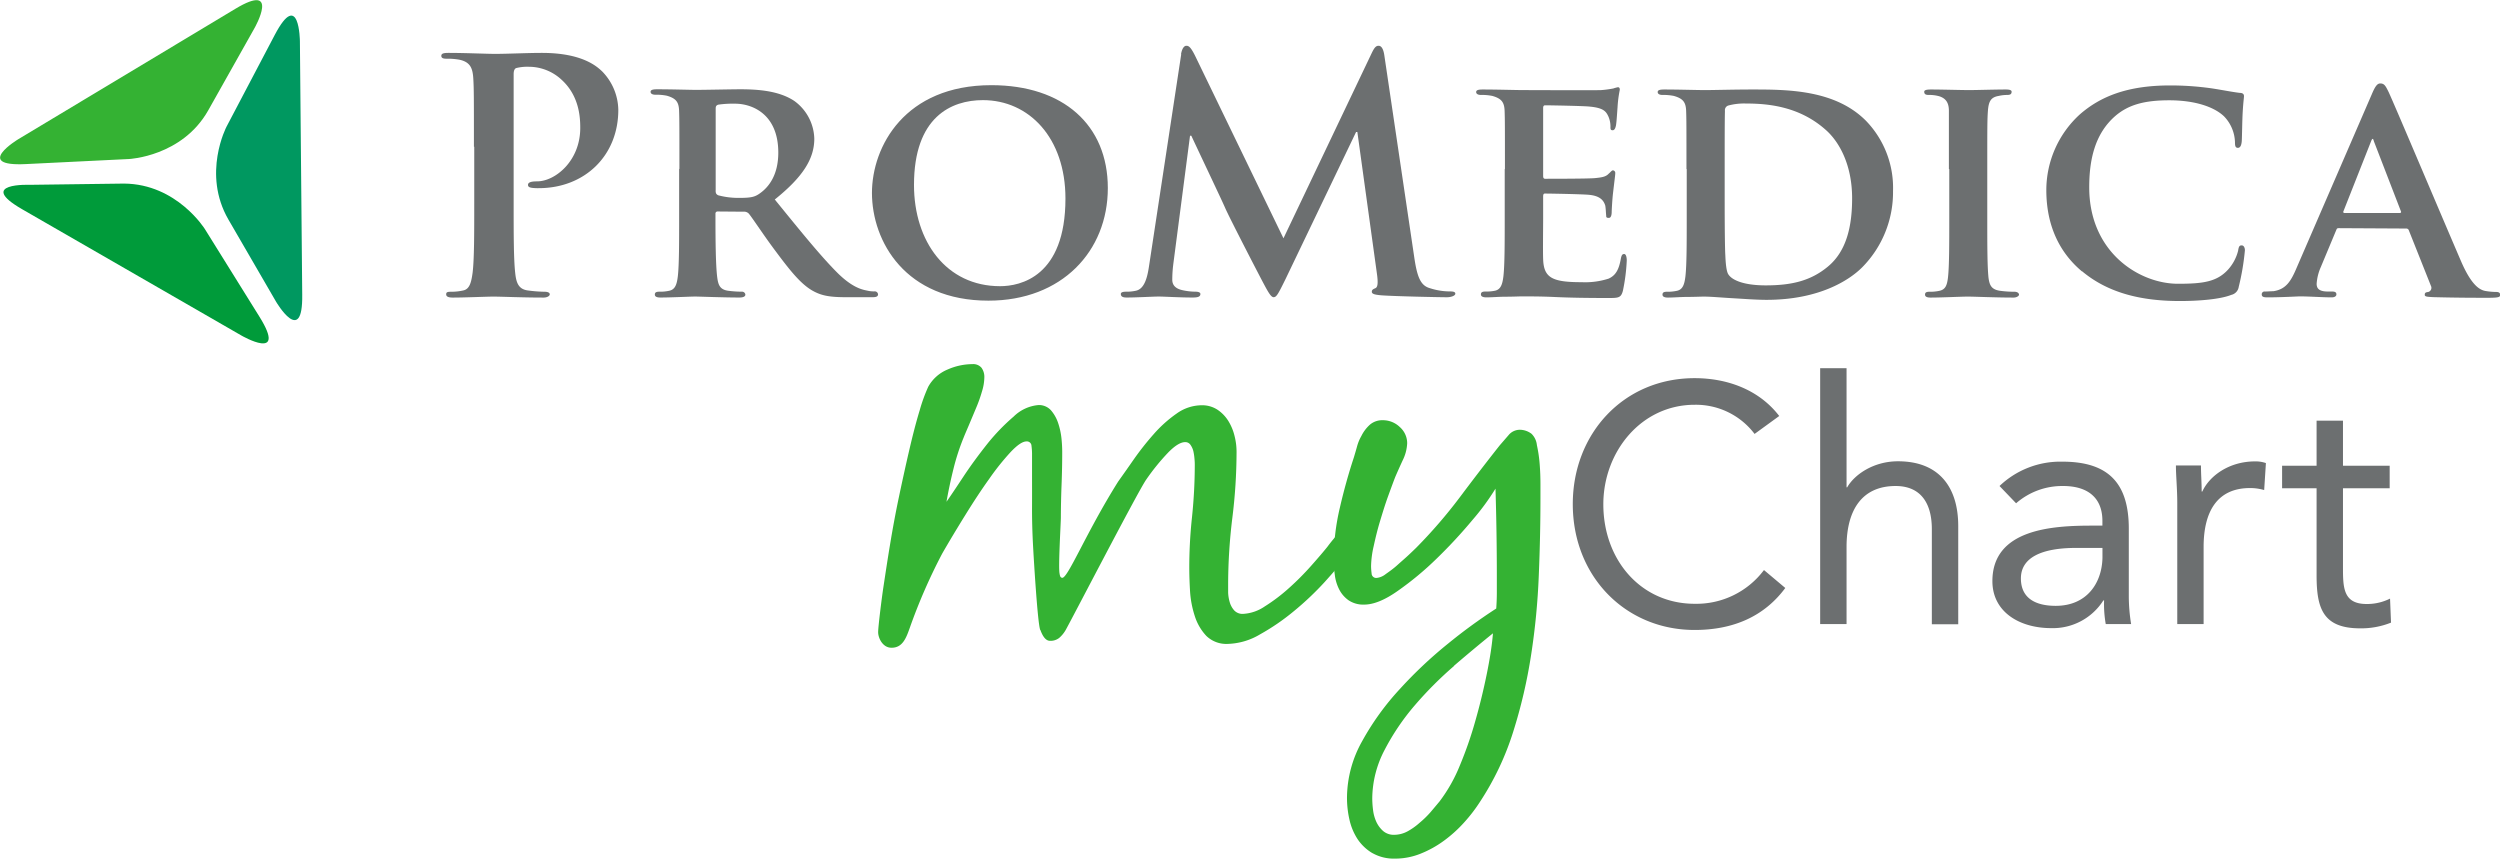
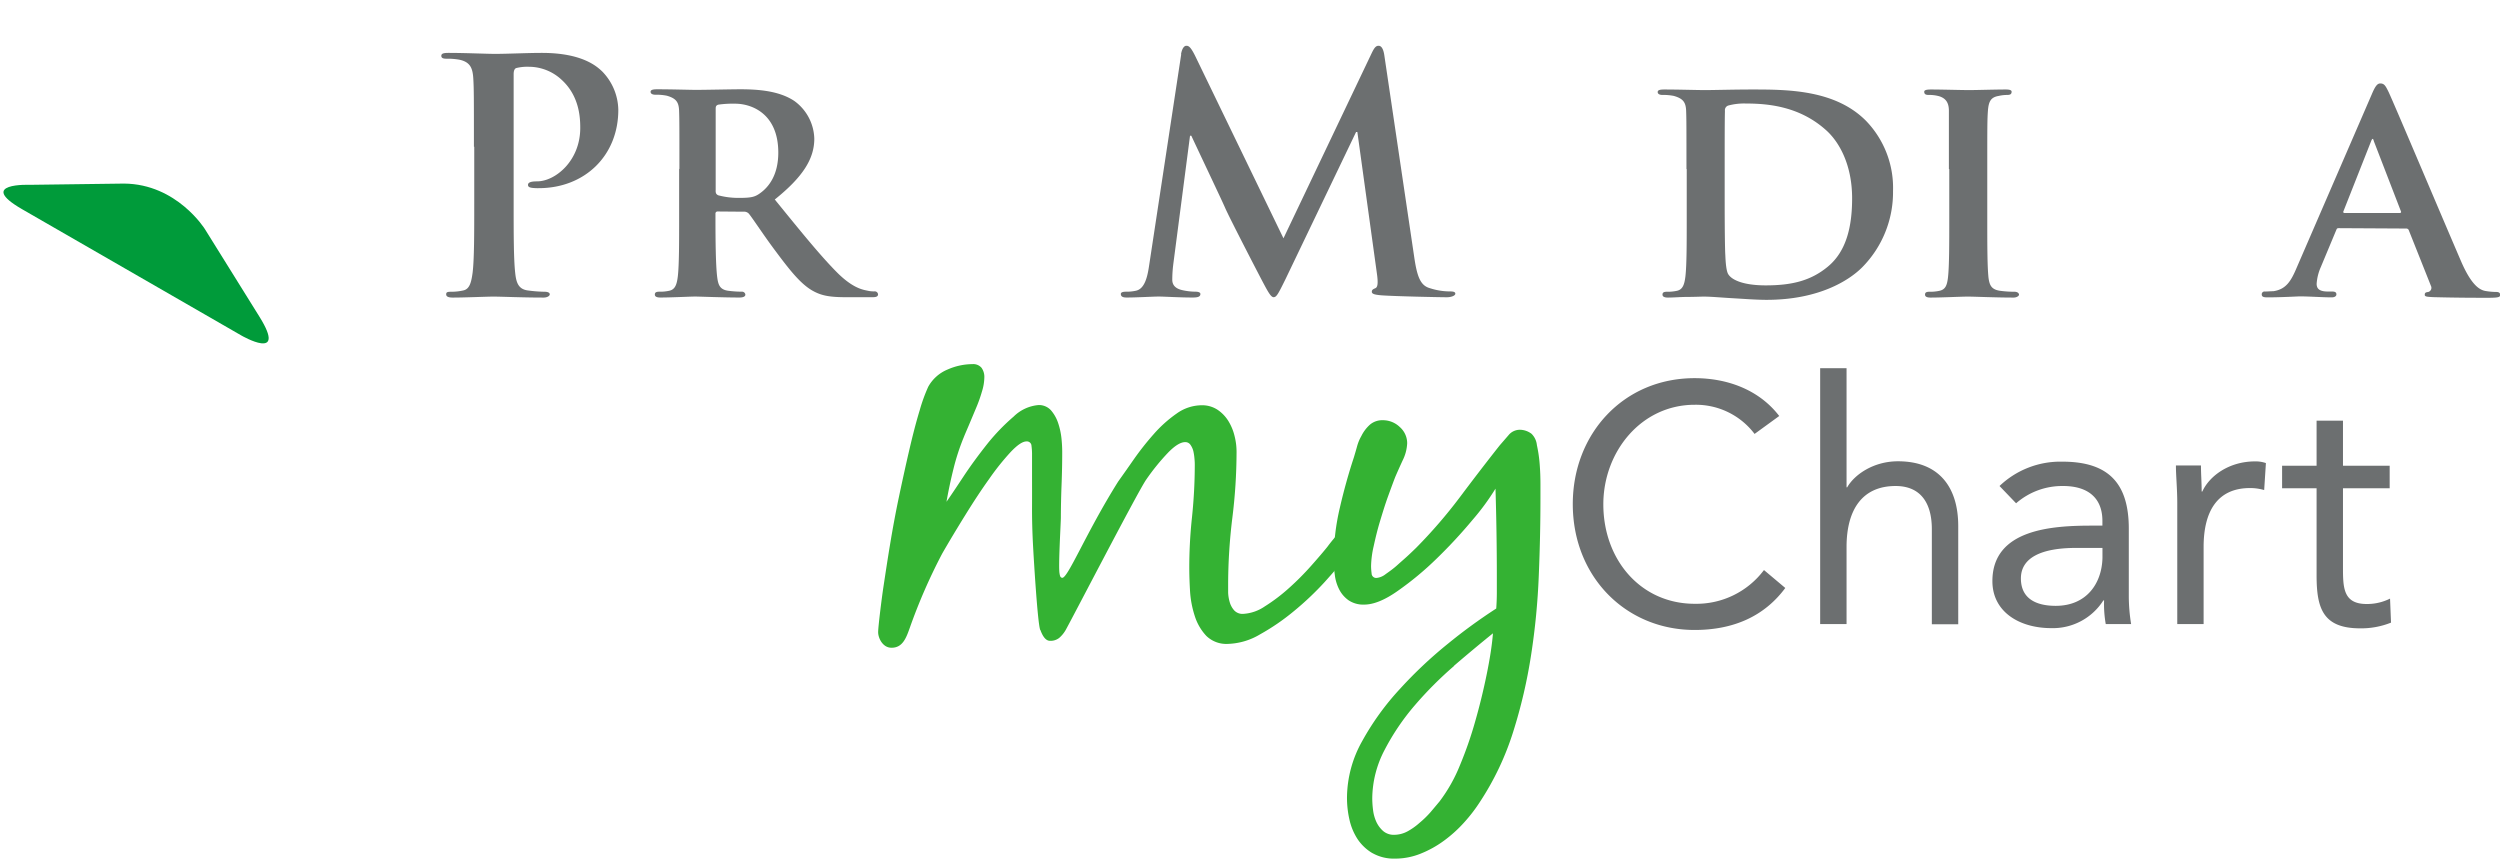
<svg xmlns="http://www.w3.org/2000/svg" id="Layer_1" data-name="Layer 1" viewBox="0 0 463.16 159.05">
  <defs>
    <style>.cls-1{fill:none;}.cls-2{fill:#6c6f70;}.cls-3{clip-path:url(#clip-path);}.cls-4{fill:#009860;}.cls-5{fill:#34b233;}.cls-6{fill:#009b3a;}</style>
    <clipPath id="clip-path" transform="translate(-14.03 -21.54)">
      <rect class="cls-1" x="14.03" y="21.54" width="463.16" height="63.61" />
    </clipPath>
  </defs>
  <path class="cls-2" d="M101.83,48.73c0-9.12,0-10.8-.12-12.71s-.6-3-2.58-3.42a12.27,12.27,0,0,0-2.34-.18c-.66,0-1-.12-1-.54s.42-.54,1.31-.54c3.18,0,7,.18,8.64.18,2.45,0,5.93-.18,8.69-.18,7.49,0,10.19,2.52,11.15,3.42a10.42,10.42,0,0,1,3,7.13c0,8.51-6.24,14.51-14.75,14.51a8.86,8.86,0,0,1-1.26-.06c-.3-.06-.72-.12-.72-.54s.42-.66,1.68-.66c3.36,0,8-3.78,8-9.89,0-2-.18-6-3.53-9a8.91,8.91,0,0,0-6-2.34,8.49,8.49,0,0,0-2.34.24c-.3.12-.47.48-.47,1.14v24c0,5.51,0,10.25.29,12.83.18,1.68.54,3,2.34,3.23a25.28,25.28,0,0,0,3.06.24c.66,0,1,.18,1,.48s-.48.6-1.14.6c-4,0-7.74-.18-9.29-.18-1.38,0-5.16.18-7.56.18-.78,0-1.2-.18-1.2-.6s.24-.48,1-.48a9.79,9.79,0,0,0,2.16-.24c1.2-.24,1.5-1.55,1.74-3.3.3-2.51.3-7.25.3-12.76V48.73Z" transform="translate(-14.03 -21.54)" />
  <path class="cls-2" d="M146.61,56.82c0,.54.12.72.48.9a14.49,14.49,0,0,0,4,.48c2.1,0,2.81-.18,3.72-.84,1.62-1.14,3.41-3.36,3.41-7.55,0-7.2-4.91-9.06-8-9.06a19.12,19.12,0,0,0-3.12.18c-.36.12-.48.3-.48.72V56.82Zm-6.71-4c0-7.73,0-9.17-.06-10.79s-.6-2.28-2.28-2.76a9.73,9.73,0,0,0-2.1-.18c-.54,0-.9-.18-.9-.54s.42-.47,1.2-.47c2.76,0,6.11.11,7.2.11,1.79,0,6.59-.11,8.21-.11,3.36,0,7.19.29,10,2.15a8.91,8.91,0,0,1,3.72,7c0,3.77-2.16,7.13-7.32,11.27,4.68,5.75,8.4,10.37,11.57,13.55,2.94,2.93,4.8,3.17,5.64,3.35a4.93,4.93,0,0,0,1.26.12.61.61,0,0,1,.66.54c0,.42-.36.54-1,.54h-5c-2.94,0-4.37-.3-5.75-1-2.28-1.14-4.26-3.53-7.2-7.49-2.09-2.76-4.31-6.18-5-7a1.21,1.21,0,0,0-1-.35L147,60.72a.38.38,0,0,0-.42.41v.72c0,4.74.06,8.7.3,10.86.18,1.49.42,2.45,2,2.69a20,20,0,0,0,2.58.18.61.61,0,0,1,.66.54c0,.36-.42.54-1.08.54-3.06,0-7.43-.18-8.21-.18-1,0-4.38.18-6.48.18-.66,0-1-.18-1-.54s.18-.54.84-.54a7.77,7.77,0,0,0,1.86-.18c1.08-.24,1.38-1.2,1.56-2.69.24-2.16.24-6.18.24-10.86v-9Z" transform="translate(-14.03 -21.54)" />
-   <path class="cls-2" d="M211.42,58.32c0-11.27-6.77-18.23-15.29-18.23-5.87,0-12.77,3.12-12.77,15.71,0,10.49,6,18.76,15.95,18.76,3.72,0,12.11-1.73,12.11-16.24Zm-35.85-1c0-8.69,6.12-20,22.12-20,13.31,0,21.58,7.37,21.58,19.06s-8.51,20.86-22.12,20.86c-15.34,0-21.58-10.91-21.58-20Z" transform="translate(-14.03 -21.54)" />
  <path class="cls-2" d="M232.83,31.58c.18-1,.54-1.56,1-1.56s.83.3,1.61,1.86l16.37,33.81,16.31-34.23c.48-1,.78-1.44,1.31-1.44s.91.6,1.08,1.86L276,68.93c.54,3.78,1.14,5.51,2.94,6a12,12,0,0,0,3.71.6c.54,0,1,.06,1,.42s-.73.66-1.56.66c-1.51,0-9.77-.18-12.17-.36-1.38-.12-1.74-.3-1.74-.66s.24-.48.66-.66.53-.9.3-2.57L265.5,46h-.24L252.19,73.25c-1.38,2.81-1.68,3.35-2.21,3.35s-1.14-1.2-2.1-3c-1.44-2.75-6.18-11.92-6.9-13.6-.54-1.26-4.14-8.82-6.24-13.31h-.24l-3.11,23.86a23.7,23.7,0,0,0-.18,2.81c0,1.14.78,1.68,1.8,1.92a11.6,11.6,0,0,0,2.52.3c.47,0,.89.12.89.42,0,.54-.54.66-1.43.66-2.52,0-5.22-.18-6.3-.18s-4,.18-5.94.18c-.6,0-1.07-.12-1.07-.66,0-.3.36-.42,1-.42a7.76,7.76,0,0,0,1.8-.18c1.67-.36,2.15-2.69,2.45-4.73l5.94-39.09Z" transform="translate(-14.03 -21.54)" />
-   <path class="cls-2" d="M292.84,52.86c0-7.73,0-9.17-.06-10.79s-.6-2.28-2.28-2.76a9.67,9.67,0,0,0-2.1-.18c-.53,0-.89-.18-.89-.54s.41-.47,1.2-.47c2.75,0,6.11.11,7.61.11,1.68,0,13.37.06,14.38,0a19.37,19.37,0,0,0,2.22-.3,6.1,6.1,0,0,1,.85-.23c.29,0,.35.23.35.48a22,22,0,0,0-.42,3.29c-.05.54-.17,2.76-.3,3.36-.06.24-.18.84-.6.84s-.41-.24-.41-.66a4.65,4.65,0,0,0-.37-1.86c-.42-.9-.83-1.62-3.47-1.86-.9-.12-7.2-.24-8.28-.24-.24,0-.35.18-.35.48V54.12c0,.3.06.54.35.54,1.2,0,8,0,9.24-.12s2-.24,2.51-.78c.43-.36.6-.66.84-.66a.48.48,0,0,1,.42.54c0,.3-.12,1.14-.42,3.72-.12,1-.24,3.06-.24,3.42s-.05,1.13-.53,1.13-.49-.17-.49-.42c-.06-.53-.06-1.19-.17-1.85-.3-1-1-1.8-2.94-2-1-.12-7-.24-8.27-.24-.24,0-.3.24-.3.54V62c0,1.74-.06,6.06,0,7.56.11,3.48,1.73,4.26,7.13,4.26a14.2,14.2,0,0,0,5-.66c1.32-.6,1.92-1.68,2.28-3.78.12-.54.24-.78.6-.78s.48.66.48,1.2a34.38,34.38,0,0,1-.72,5.63c-.36,1.32-.84,1.32-2.82,1.32-3.95,0-7.13-.06-9.71-.18s-4.55-.12-6.11-.12c-.6,0-1.75.06-3,.06s-2.58.12-3.66.12c-.65,0-1-.18-1-.54s.19-.54.84-.54A7.71,7.71,0,0,0,291,75.4c1.08-.24,1.38-1.2,1.56-2.69.24-2.16.24-6.18.24-10.86v-9Z" transform="translate(-14.03 -21.54)" />
  <path class="cls-2" d="M333.55,58.5c0,5.39.05,9.29.12,10.31.05,1.26.17,3.06.59,3.6.66,1,2.76,2,6.9,2,4.79,0,8.33-.84,11.5-3.47,3.42-2.82,4.5-7.38,4.5-12.65,0-6.48-2.57-10.67-4.91-12.71-4.86-4.32-10.61-4.86-14.75-4.86a11.24,11.24,0,0,0-3.24.36.9.9,0,0,0-.66,1c-.05,1.74-.05,5.94-.05,9.95V58.5Zm-7.08-5.64c0-7.73,0-9.17-.06-10.79s-.6-2.28-2.28-2.76a9.69,9.69,0,0,0-2.09-.18c-.55,0-.9-.18-.9-.54s.41-.47,1.2-.47c2.75,0,6.11.11,7.6.11s5.4-.11,8.58-.11c6.59,0,15.46,0,21.22,5.81a17.86,17.86,0,0,1,5,13A19.77,19.77,0,0,1,359,71.09c-2.4,2.39-8,6-17.68,6-1.92,0-4.2-.18-6.3-.3s-4-.3-5.33-.3c-.6,0-1.74.06-3,.06s-2.58.12-3.66.12c-.65,0-1-.18-1-.54s.18-.54.83-.54a7.92,7.92,0,0,0,1.87-.18c1.07-.24,1.37-1.2,1.55-2.69.24-2.16.24-6.18.24-10.86v-9Z" transform="translate(-14.03 -21.54)" />
  <path class="cls-2" d="M375.09,52.86c0-7.73,0-9.17,0-10.79s-.67-2.34-1.8-2.7a6.81,6.81,0,0,0-1.93-.24c-.53,0-.84-.12-.84-.6,0-.3.43-.41,1.27-.41,2,0,5.57.11,7.07.11,1.32,0,4.74-.11,6.78-.11.65,0,1.07.11,1.07.41,0,.48-.3.6-.84.6a7.17,7.17,0,0,0-1.55.18c-1.45.24-1.87,1-2,2.76-.12,1.62-.12,3.06-.12,10.79v9c0,4.92,0,9,.23,11.15.19,1.38.54,2.16,2.11,2.4a19.49,19.49,0,0,0,2.69.18c.6,0,.85.3.85.54s-.43.54-1,.54c-3.48,0-7.08-.18-8.52-.18-1.2,0-4.8.18-6.89.18-.66,0-1-.18-1-.54s.18-.54.83-.54a7.86,7.86,0,0,0,1.87-.18c1.07-.24,1.38-1,1.55-2.46.24-2.09.24-6.17.24-11.09v-9Z" transform="translate(-14.03 -21.54)" />
-   <path class="cls-2" d="M399.73,71.81c-5.21-4.38-6.59-10.13-6.59-15.05a19,19,0,0,1,6.18-14c3.83-3.36,8.87-5.39,16.72-5.39a54.2,54.2,0,0,1,7.67.53c2,.3,3.72.66,5.28.85.6,0,.77.29.77.59s-.12,1-.23,2.82-.12,4.5-.18,5.52c-.06.71-.24,1.25-.72,1.25s-.54-.41-.54-1.07a7.19,7.19,0,0,0-2-4.74c-1.79-1.74-5.33-3-10.19-3-4.62,0-7.55.84-9.95,2.88-3.89,3.36-4.86,8.27-4.86,13.25,0,12.11,9.35,17.86,16.43,17.86,4.68,0,7.25-.35,9.35-2.69a8.24,8.24,0,0,0,1.8-3.42c.12-.78.24-1,.66-1s.6.48.6.9a45,45,0,0,1-1.14,6.77,1.79,1.79,0,0,1-1.38,1.5c-2.1.84-6.12,1.14-9.53,1.14-7.19,0-13.31-1.5-18.11-5.51Z" transform="translate(-14.03 -21.54)" />
  <g class="cls-3">
    <path class="cls-2" d="M458.6,61c.24,0,.31-.13.24-.3l-5-12.95c-.06-.18-.12-.48-.24-.48s-.24.3-.31.48l-5.09,12.89c-.12.23,0,.36.18.36Zm-11.27,2.81c-.3,0-.36.06-.48.36L444,71a9.2,9.2,0,0,0-.78,3.11c0,.9.48,1.44,2.1,1.44h.77c.67,0,.79.24.79.54s-.31.54-.85.54c-1.73,0-4.19-.18-5.87-.18-.54,0-3.36.18-6.11.18-.67,0-1-.12-1-.54a.51.51,0,0,1,.59-.54c.49,0,1.08-.06,1.57-.06,2.39-.36,3.29-1.92,4.37-4.49L453.44,39c.61-1.44,1-2,1.57-2,.77,0,1,.49,1.56,1.62C457.83,41.35,466.64,62.22,470,70c2,4.61,3.55,5.27,4.5,5.45a12.72,12.72,0,0,0,2,.18q.72,0,.72.54c0,.42-.3.54-2.28.54s-5.7,0-10.13-.12c-1-.06-1.56-.06-1.56-.42s.12-.48.66-.54a.8.8,0,0,0,.48-1.14l-4.08-10.25a.5.5,0,0,0-.54-.36Z" transform="translate(-14.03 -21.54)" />
-     <path class="cls-4" d="M56,45s-4.58,8.71.35,17.22l8.82,15.21s5,8.51,4.85-1.33l-.43-46.93s-.09-9.86-4.67-1.14L56,45Z" transform="translate(-14.03 -21.54)" />
-     <path class="cls-5" d="M37.94,51S47.77,50.54,52.6,42l8.62-15.32s4.83-8.58-3.6-3.5L17.4,47.34S9,52.42,18.79,51.94L37.94,51Z" transform="translate(-14.03 -21.54)" />
    <path class="cls-6" d="M52,64s-5.18-8.38-15-8.45l-17.41.23s-10-.41-1.48,4.51L58.79,83.72s8.53,4.92,3.34-3.45L52,64Z" transform="translate(-14.03 -21.54)" />
  </g>
  <path class="cls-5" d="M206.74,138.23c-.49-1.33-1.2-13.25-1.33-15.71s-.19-4.82-.18-7.13,0-4.34,0-6.08,0-3.08,0-3.78a11.39,11.39,0,0,0-.1-1.37.85.85,0,0,0-.94-.84c-.7,0-1.66.64-2.89,1.93a45.83,45.83,0,0,0-4,5c-1.44,2-2.91,4.25-4.43,6.7s-2.94,4.81-4.27,7.12a103.47,103.47,0,0,0-6,13.73c-.65,1.82-1.31,3.79-3.44,3.74-1.58,0-2.46-1.79-2.44-2.92s.66-6.27,1-8.5.72-4.78,1.19-7.61,1-5.78,1.65-8.86,1.29-6,1.93-8.75,1.27-5.2,1.91-7.29a31.17,31.17,0,0,1,1.59-4.4A7.24,7.24,0,0,1,189.58,90a11.54,11.54,0,0,1,4.62-1,2,2,0,0,1,1.68.69,2.89,2.89,0,0,1,.51,1.84,9,9,0,0,1-.43,2.51,25.55,25.55,0,0,1-1.06,3c-.42,1-.84,2-1.26,3s-.78,1.81-1.06,2.51a41.09,41.09,0,0,0-1.91,5.87q-.75,3-1.29,6.08c.78-1.11,1.83-2.68,3.17-4.71s2.8-4,4.38-6a37.77,37.77,0,0,1,4.9-5.08,7.47,7.47,0,0,1,4.62-2.13,3,3,0,0,1,2.31,1,7,7,0,0,1,1.3,2.32,13.34,13.34,0,0,1,.62,2.83,25,25,0,0,1,.14,2.52q0,3-.12,6.09t-.13,6.08c0,1-.51,9.37-.23,10.43a1.63,1.63,0,0,0,.1.42.45.45,0,0,0,.32.31c1,.39,4.36-8.16,10.43-17.83.85-1.19,1.83-2.58,2.95-4.19a52.13,52.13,0,0,1,3.64-4.6A23.58,23.58,0,0,1,232,98.17a8.06,8.06,0,0,1,4.68-1.55,5.18,5.18,0,0,1,2.94.85,6.89,6.89,0,0,1,2,2.1,9.53,9.53,0,0,1,1.14,2.79,11.92,11.92,0,0,1,.36,3,100.12,100.12,0,0,1-.78,12.12,102.16,102.16,0,0,0-.78,12.11c0,.49,0,1.07,0,1.74a7.44,7.44,0,0,0,.31,1.83,3.86,3.86,0,0,0,.83,1.48,2.09,2.09,0,0,0,1.62.63,7.87,7.87,0,0,0,4.05-1.4,32.13,32.13,0,0,0,4.47-3.39,50,50,0,0,0,4.11-4.13q1.91-2.15,3-3.51c.36-.49.81-1.06,1.37-1.72a2.45,2.45,0,0,1,1.89-1,1.14,1.14,0,0,1,1.21.75,4.46,4.46,0,0,1,.26,1.46,2.14,2.14,0,0,1-.38,1.11c-.24.38-.47.71-.68,1-1.06,1.39-2.44,3-4.17,4.92a55.05,55.05,0,0,1-5.68,5.38,41,41,0,0,1-6.31,4.33,12.31,12.31,0,0,1-5.94,1.76,5.32,5.32,0,0,1-4-1.48,9.56,9.56,0,0,1-2.14-3.68,18.53,18.53,0,0,1-.88-4.62c-.09-1.61-.14-3-.14-4.3q0-4.73.51-9.45a94.21,94.21,0,0,0,.51-9.55c0-.27,0-.66-.05-1.15a10.41,10.41,0,0,0-.2-1.41,3.4,3.4,0,0,0-.53-1.21,1.14,1.14,0,0,0-1-.53c-.84,0-1.89.64-3.15,1.93a40.6,40.6,0,0,0-4.06,5c-1.44,2-14.48,27.19-15,28a5.62,5.62,0,0,1-1.15,1.36,2.59,2.59,0,0,1-1.69.52c-.69,0-1.29-.67-1.77-2" transform="translate(-14.03 -21.54)" />
  <path class="cls-5" d="M268.26,179.58a8.51,8.51,0,0,1-2.72-2.58,11,11,0,0,1-1.51-3.63,18.13,18.13,0,0,1-.45-4.15,21.59,21.59,0,0,1,2.81-10.37,49,49,0,0,1,7-9.68,80.05,80.05,0,0,1,8.95-8.42,98.93,98.93,0,0,1,8.89-6.47c.07-1,.11-2,.11-2.94s0-2.06,0-3q0-8.09-.25-16.27a44.2,44.2,0,0,1-4.27,5.81,92.07,92.07,0,0,1-6.59,7.11A57.39,57.39,0,0,1,273,131c-2.41,1.71-4.5,2.55-6.24,2.55a4.87,4.87,0,0,1-2.89-.8,5.56,5.56,0,0,1-1.73-2,8,8,0,0,1-.82-2.73,19.48,19.48,0,0,1-.2-2.88,42,42,0,0,1,1.14-9.55q1.11-4.81,2.6-9.33c.21-.7.41-1.38.58-2a8.11,8.11,0,0,1,.8-1.94,7,7,0,0,1,1.58-2.1,3.55,3.55,0,0,1,2.42-.83,4.52,4.52,0,0,1,3.14,1.28,4,4,0,0,1,1.35,3,7.92,7.92,0,0,1-.85,3.19q-.84,1.83-1.38,3.09c-.35.91-.79,2.1-1.32,3.56s-1,3-1.49,4.62-.85,3.14-1.17,4.61a17.84,17.84,0,0,0-.48,3.67,11.24,11.24,0,0,0,.1,1.36.85.85,0,0,0,.94.84,3.23,3.23,0,0,0,1.68-.72c.7-.49,1.42-1,2.16-1.67s1.44-1.26,2.1-1.88,1.14-1.08,1.42-1.36a91.58,91.58,0,0,0,8-9.26c2.43-3.24,4.9-6.47,7.44-9.68l1.63-1.88a2.71,2.71,0,0,1,2.15-1,3.65,3.65,0,0,1,2.1.74,3.39,3.39,0,0,1,1,2.1,25.75,25.75,0,0,1,.52,3.57c.1,1.26.14,2.48.14,3.68s0,2.06,0,2.62q0,6.93-.31,14.32a128.63,128.63,0,0,1-1.42,14.68,95,95,0,0,1-3.31,14.21,51.74,51.74,0,0,1-6.08,12.88,29.28,29.28,0,0,1-3,3.93,24.24,24.24,0,0,1-3.74,3.39,19.55,19.55,0,0,1-4.31,2.4,12.62,12.62,0,0,1-4.83.93,8,8,0,0,1-4.09-1m15.13-34.73a69.11,69.11,0,0,0-7.26,7.26,43.23,43.23,0,0,0-5.65,8.33,19.6,19.6,0,0,0-2.29,9,17.56,17.56,0,0,0,.15,2.15,7.36,7.36,0,0,0,.62,2.21,5.16,5.16,0,0,0,1.26,1.68,3,3,0,0,0,2,.69,5.29,5.29,0,0,0,2.47-.62A11.93,11.93,0,0,0,277,174a18,18,0,0,0,2.06-2q.94-1.11,1.68-2a29,29,0,0,0,3.75-6.65,71.14,71.14,0,0,0,2.86-8.23c.82-2.87,1.51-5.71,2.09-8.54s1-5.4,1.18-7.71q-3.37,2.72-7.27,6.06" transform="translate(-14.03 -21.54)" />
  <path class="cls-2" d="M343.65,98.6c-3.76-4.89-9.65-7-15.67-7-13.17,0-22.57,10.29-22.57,23.33,0,13.48,9.84,23.32,22.57,23.32,7.08,0,12.85-2.45,16.8-7.78l-3.95-3.32A15.65,15.65,0,0,1,328,133.4c-10,0-16.93-8.15-16.93-18.43,0-9.72,7-18.44,16.93-18.44a13.63,13.63,0,0,1,11.09,5.4l4.58-3.33Zm7.59,38.56h4.89V122.87c0-6.71,2.76-11.29,9.09-11.29,4.57,0,6.71,3.07,6.71,8v17.62h4.89V119c0-7.08-3.45-12-11.16-12-4.58,0-8.09,2.5-9.41,4.82h-.12V89.76h-4.89v47.4Zm36.3-22.38a13,13,0,0,1,8.71-3.2c4.58,0,7.28,2.19,7.28,6.46v.88h-1.89c-7.21,0-18.49.56-18.49,10.28,0,5.7,5,8.71,10.91,8.71a11.08,11.08,0,0,0,9.65-5.14h.13a21.22,21.22,0,0,0,.31,4.39h4.7a32.6,32.6,0,0,1-.43-5.08v-12.6c0-8.28-3.64-12.41-12.29-12.41a16.32,16.32,0,0,0-11.66,4.51l3.07,3.2Zm16,8.27v1.88c-.13,4.77-3,8.85-8.66,8.85-3.7,0-6.45-1.38-6.45-5.08,0-3.95,4-5.65,10.22-5.65Zm13.85,14.11h4.89V122.87c0-6.71,2.63-10.91,8.59-10.91a9.19,9.19,0,0,1,2.63.37l.32-5a5.83,5.83,0,0,0-2-.31c-4.83,0-8.46,2.69-9.78,5.58h-.12c0-1.63-.13-3.26-.13-4.83h-4.64c0,1.94.25,4.26.25,7v22.38Zm39.37-29.34H448.1V99.48h-4.89v8.34h-6.39V112h6.39v16.11c0,6.08,1.13,9.84,8.09,9.84a14.86,14.86,0,0,0,5.7-1.06l-.18-4.45a9.54,9.54,0,0,1-4.33,1c-4.33,0-4.39-3-4.39-6.77V112h8.65v-4.14Z" transform="translate(-14.03 -21.54)" />
</svg>